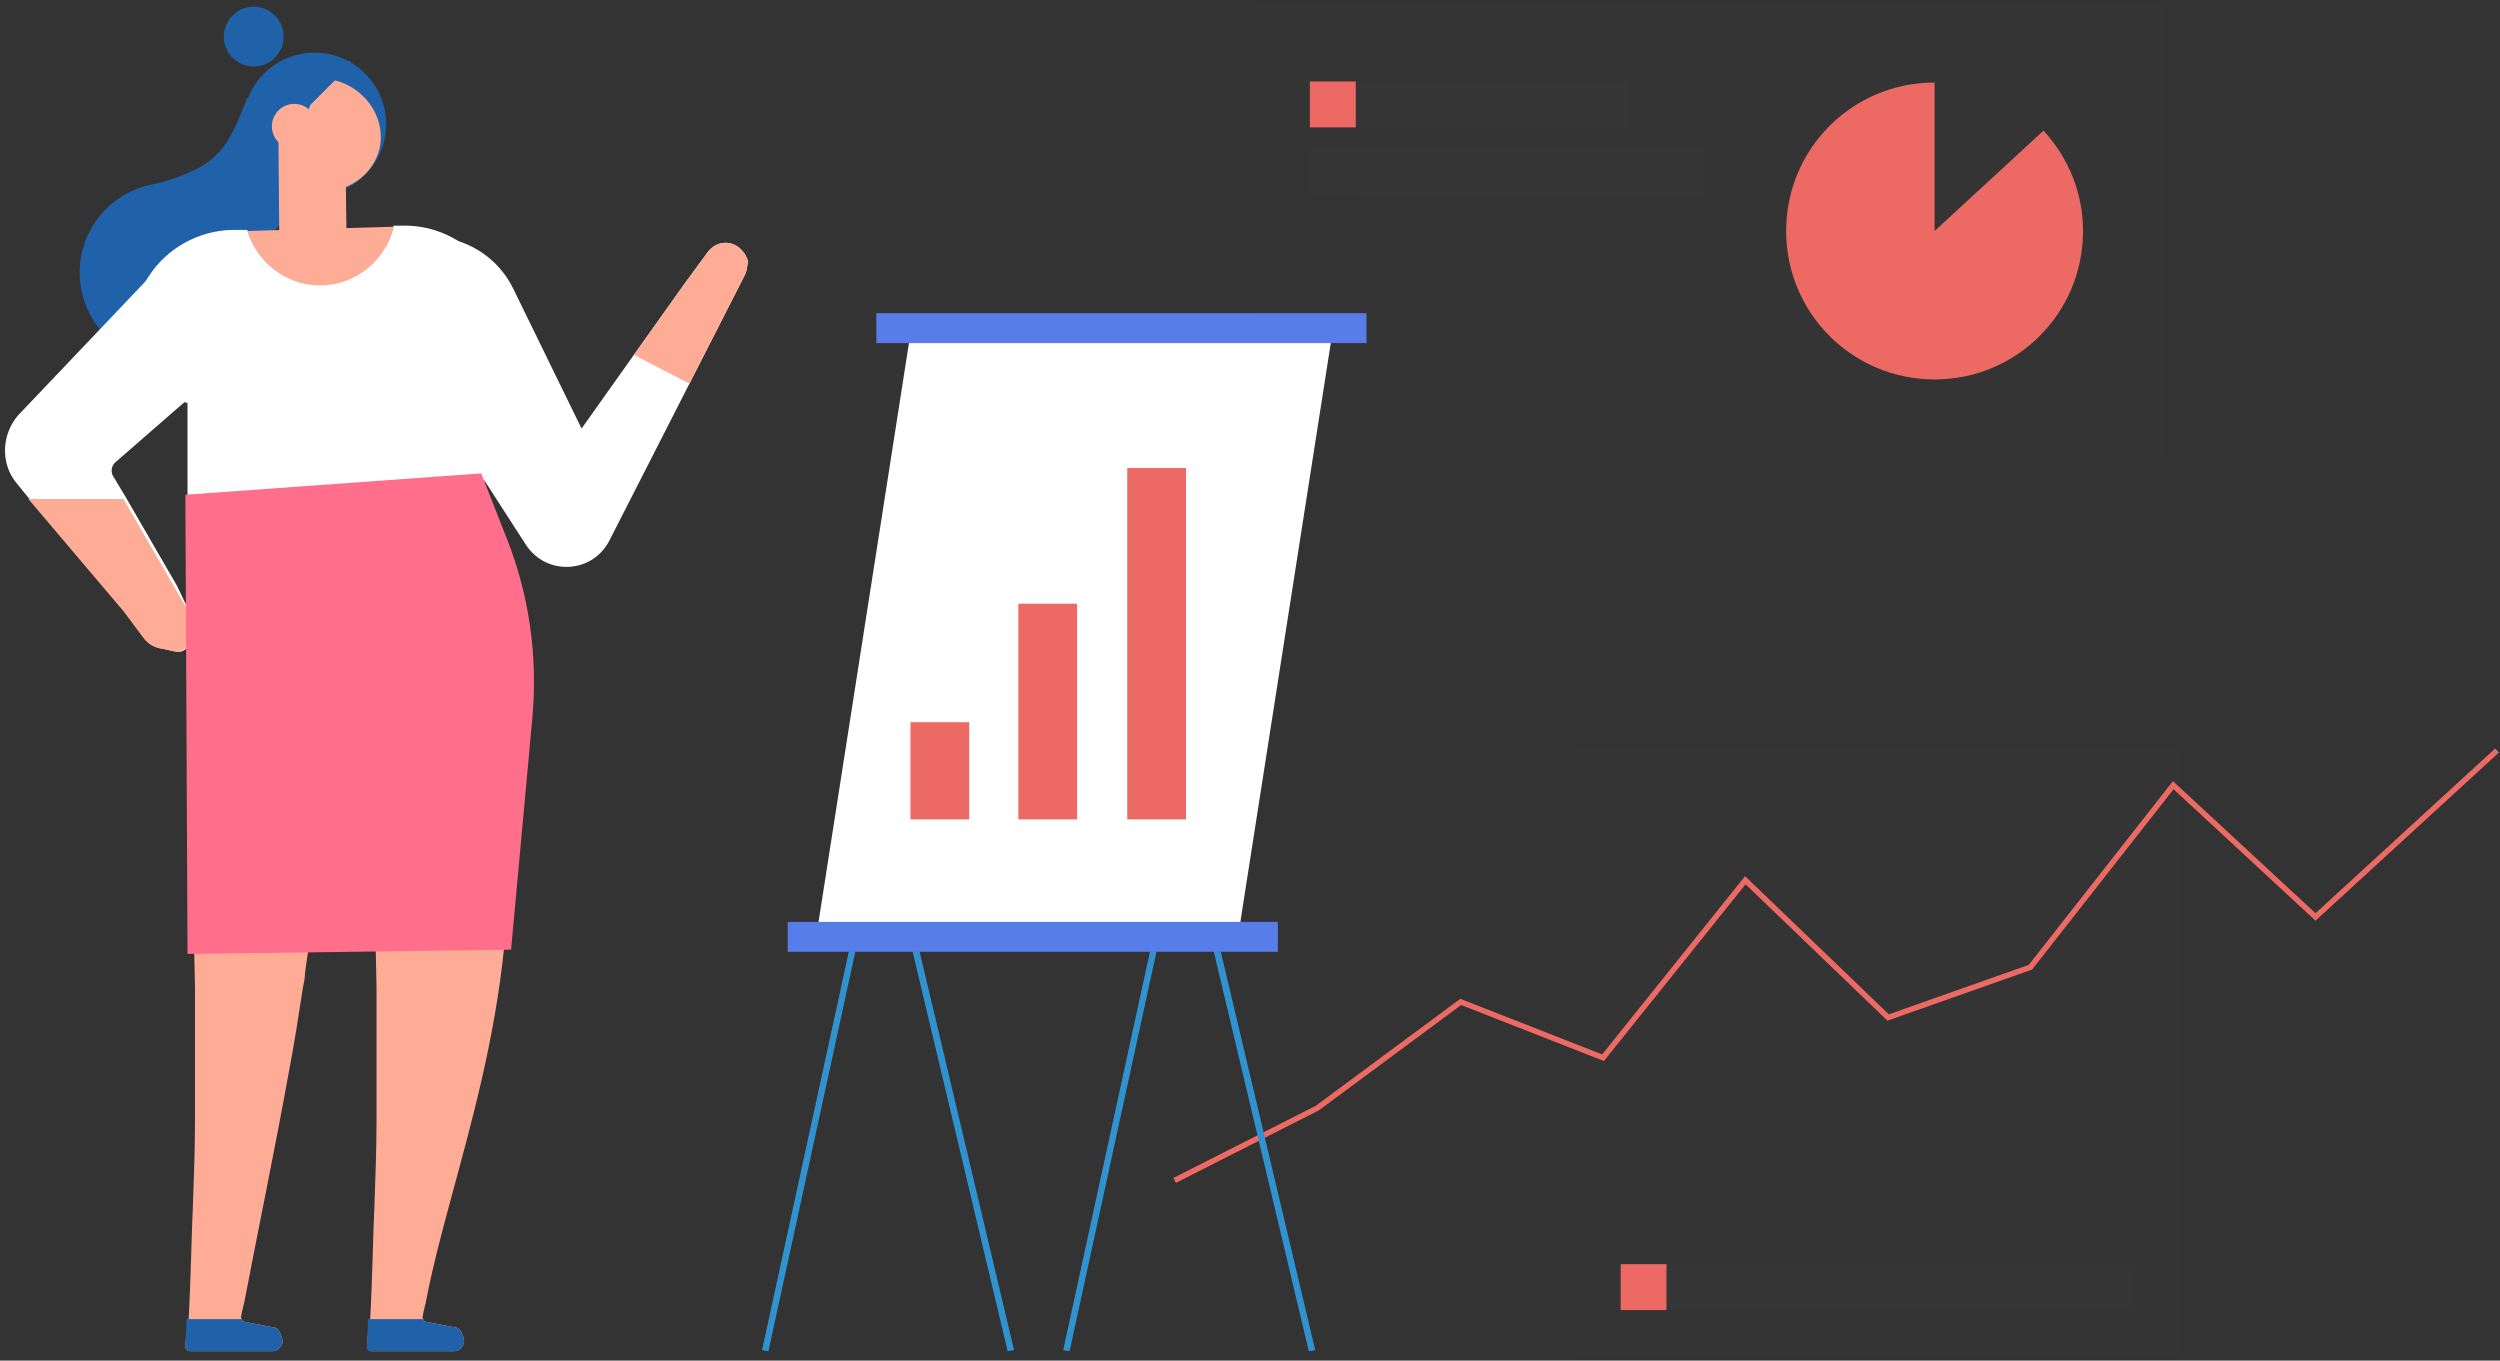
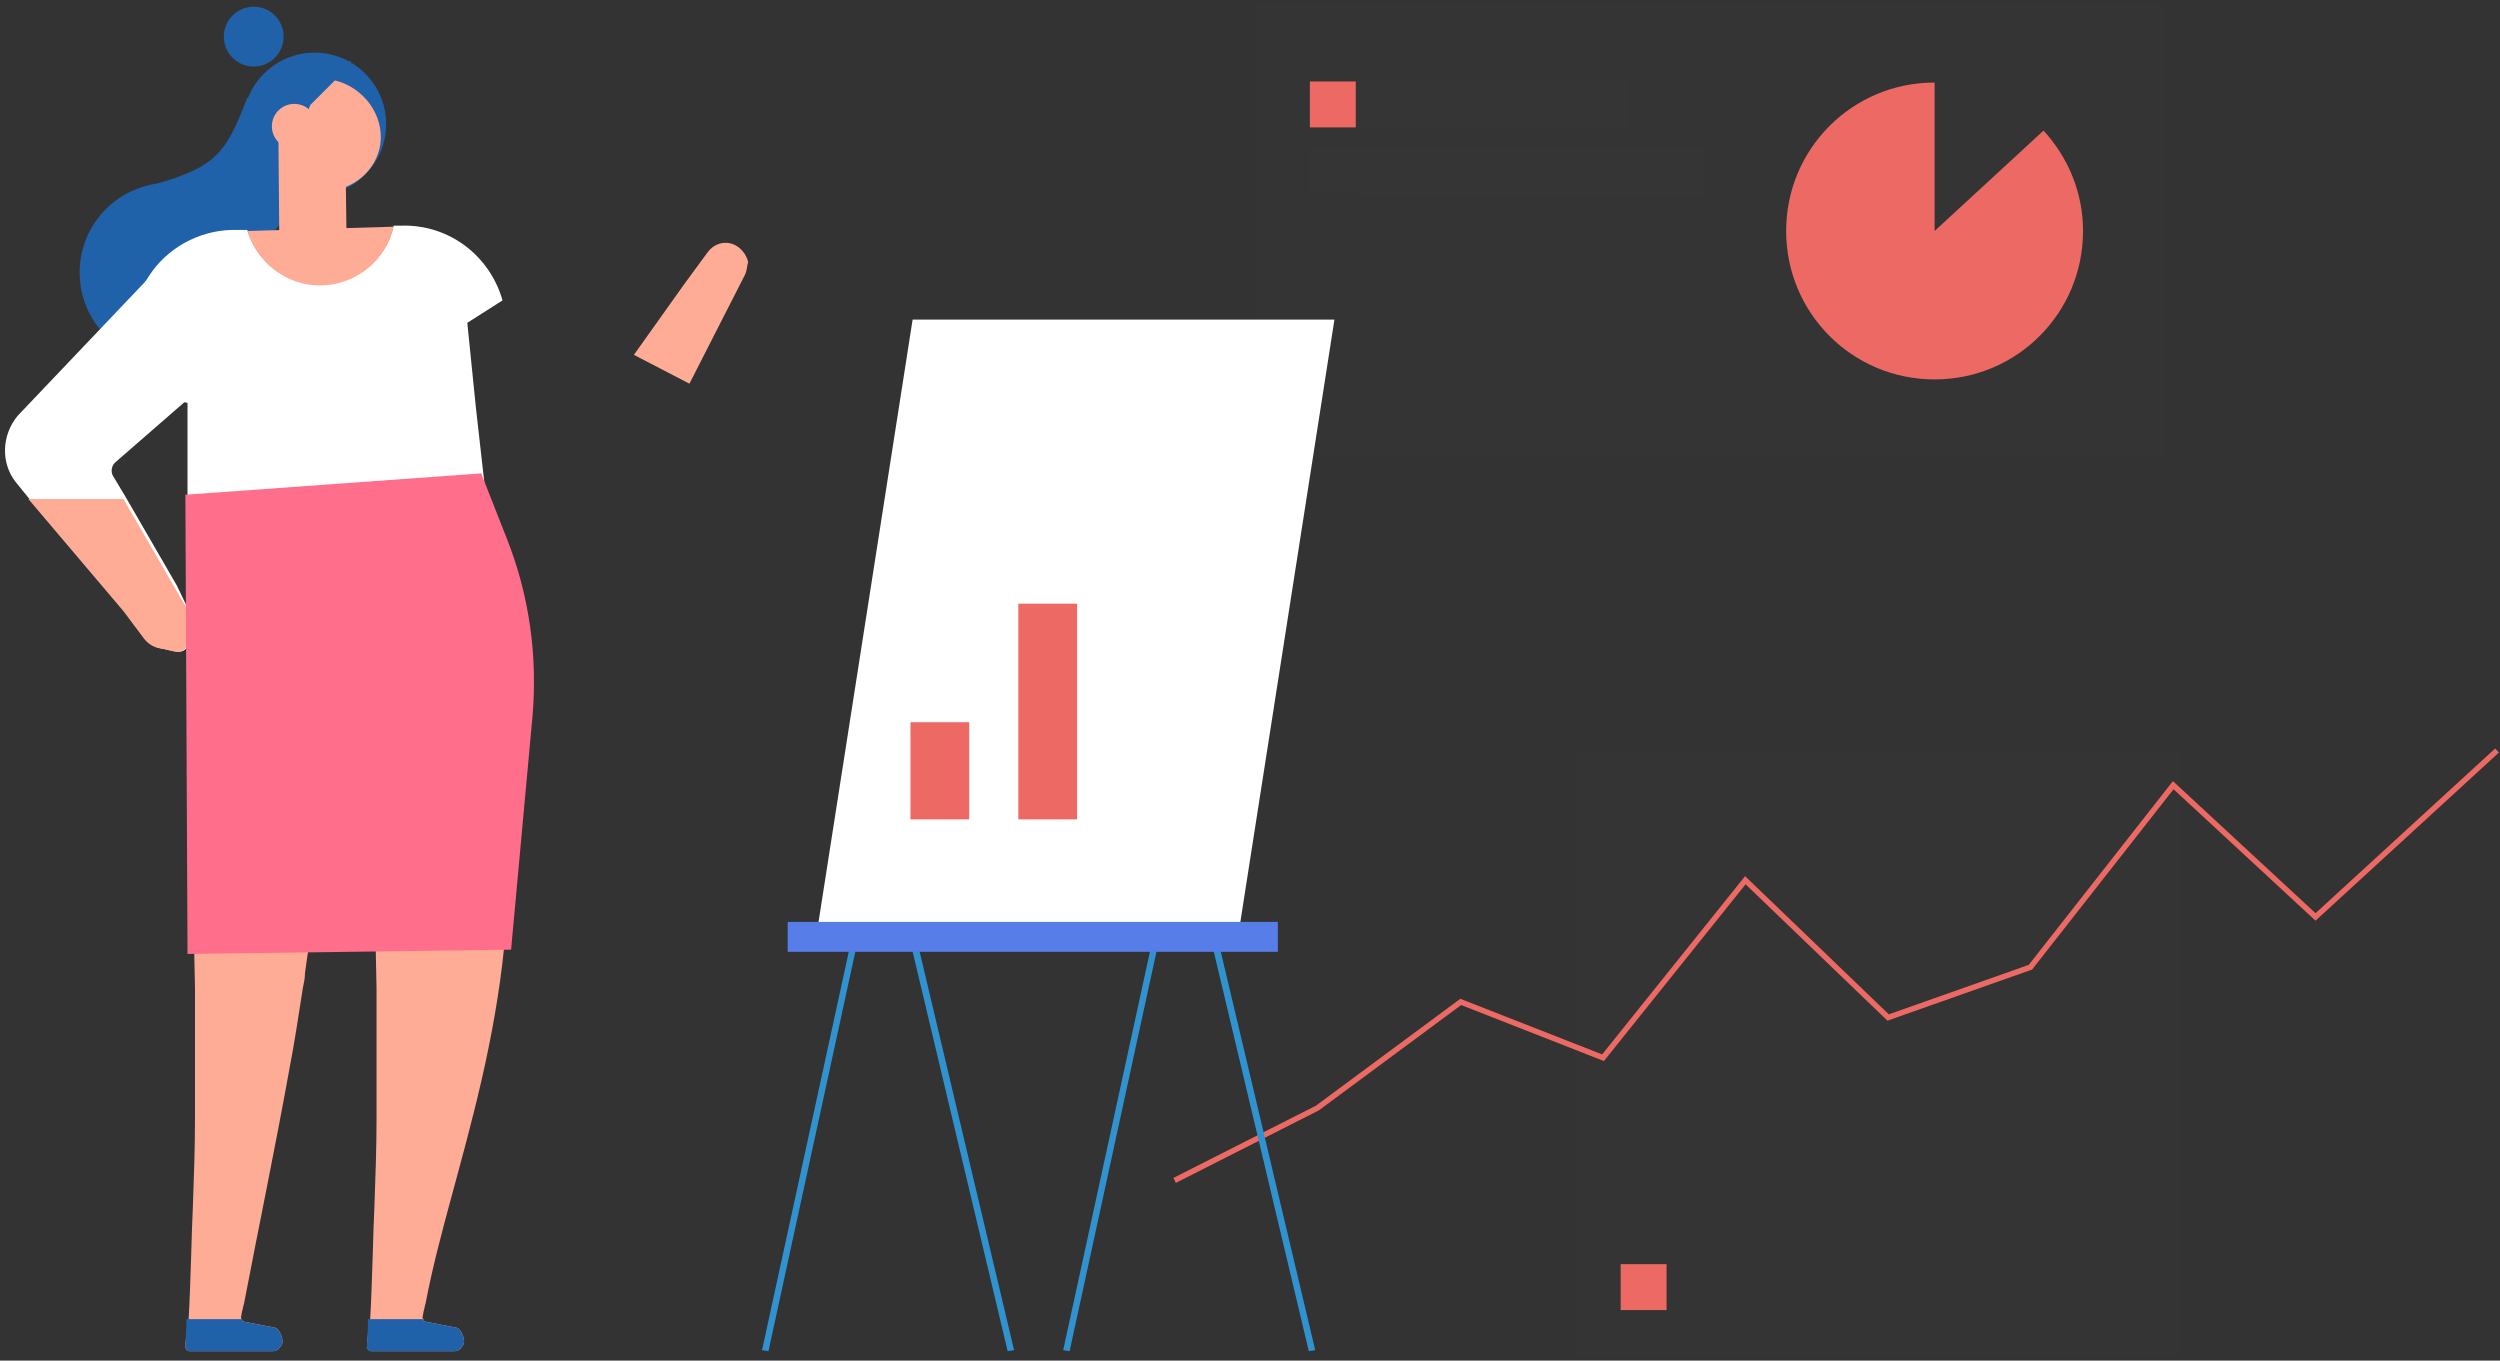
<svg xmlns="http://www.w3.org/2000/svg" width="452px" height="246px" viewBox="0 0 452 246" version="1.1">
  <rect x="0" y="0" width="452" height="246" fill="#333333" stroke="none" />
  <title>illus</title>
  <desc>Created with Sketch.</desc>
  <defs />
  <g id="Welcome" stroke="none" stroke-width="1" fill="none" fill-rule="evenodd">
    <g id="id-246-odc-product-document-copy" transform="translate(-266, -1612)">
      <g id="illus" transform="translate(266.5, 1612.603)">
        <rect id="Rectangle-path" fill="#454444" fill-rule="nonzero" opacity="0.05" x="284.211" y="135.087" width="109.474" height="109.474" />
        <polyline id="Shape" stroke="#EC6964" points="211.872 212.815 237.691 199.724 263.6 180.542 289.328 190.633 315.056 158.541 340.874 183.36 366.602 174.269 392.42 141.359 418.148 165.178 450.967 135.087" />
        <rect id="Rectangle-path" fill="#454444" fill-rule="nonzero" opacity="0.05" x="226.671" y="0.032" width="164.115" height="82.057" />
        <g id="Group" fill-rule="nonzero">
          <circle id="Oval" fill="#2062A9" transform="translate(30.121, 48.671) rotate(-8.349) translate(-30.121, -48.671) " cx="30.121" cy="48.671" r="16.218" />
          <path d="M61.012,33.82 C50.393,37.875 48.076,39.613 44.408,53.321 L24.714,33.434 C38.422,29.959 40.16,27.642 44.214,17.023 L61.012,33.82 Z" id="Shape" fill="#2062A9" />
          <g id="New_Symbol_29_1_" transform="translate(65.646, 126.497)">
            <path d="M0.193,116.425 C0.193,116.811 0.579,117.197 0.965,117.197 L16.025,117.197 C16.411,117.197 16.991,117.004 17.184,116.618 C17.57,116.232 17.763,115.846 17.763,115.46 C17.763,114.687 17.184,113.143 16.411,112.95 L10.426,111.791 C10.619,111.791 10.426,111.598 10.426,111.405 C10.233,111.212 10.233,111.212 10.233,111.212 L10.426,110.053 C10.619,109.474 10.619,109.088 10.812,108.509 C15.253,84.76 28.575,55.027 25.293,16.605 C24.907,11.971 24.135,-10.04 15.253,5.985 C14.867,6.565 14.095,5.213 13.708,5.02 C13.515,5.02 13.515,4.827 13.515,4.827 C13.515,4.827 13.322,4.827 13.129,4.634 C11.778,4.055 10.619,3.475 9.268,3.089 C9.268,3.089 7.723,2.703 7.53,2.703 C6.565,2.51 5.599,2.51 4.634,2.317 C4.055,2.317 3.282,2.124 2.703,2.124 C1.738,2.124 0.965,2.896 0.965,3.862 C0.965,9.654 1.158,15.446 1.352,21.238 C1.352,23.941 1.545,26.645 1.545,29.348 C1.738,36.684 1.738,44.214 1.931,51.551 C1.931,58.502 1.931,68.542 1.931,75.3 C1.931,80.513 1.738,85.726 1.545,91.132 C1.352,94.607 1.158,105.033 0.772,111.598 C0.386,113.722 0.193,115.46 0.193,116.425 Z" id="Shape" fill="#FEAC96" />
            <path d="M0.193,116.425 C0.193,116.811 0.579,117.197 0.965,117.197 L16.025,117.197 C16.411,117.197 16.991,117.004 17.184,116.618 C17.57,116.232 17.763,115.846 17.763,115.46 C17.763,114.687 17.184,113.143 16.411,112.95 L10.426,111.791 C10.619,111.791 10.426,111.598 10.426,111.405 L0.386,111.405 C0.386,113.722 0.193,115.46 0.193,116.425 Z" id="Shape" fill="#2062A9" />
          </g>
          <path d="M33.016,242.922 C33.016,243.308 33.402,243.694 33.788,243.694 L48.848,243.694 C49.234,243.694 49.814,243.501 50.007,243.115 C50.393,242.729 50.586,242.342 50.586,241.956 C50.586,241.184 50.007,239.639 49.234,239.446 L43.249,238.288 C43.442,238.288 43.249,238.095 43.249,237.902 C43.056,237.709 43.056,237.709 43.056,237.709 L43.249,236.55 C43.442,235.971 43.442,235.585 43.635,235.006 C46.338,220.911 49.234,207.01 51.744,193.108 C52.71,188.088 53.482,183.068 54.254,178.048 C54.447,177.083 54.641,176.31 54.641,175.345 C55.027,172.256 55.606,169.36 55.799,166.27 C55.799,166.077 55.799,165.884 55.799,165.691 C55.992,163.954 56.185,162.409 56.378,160.671 C56.378,160.285 56.378,159.899 56.571,159.513 C56.764,157.582 56.957,155.651 57.151,153.721 C57.344,151.597 57.537,149.473 57.73,147.349 C57.73,146.77 57.73,143.874 57.923,143.294 C57.923,142.908 57.923,142.715 57.923,142.329 C57.923,142.329 57.923,142.136 58.116,142.136 L58.116,138.274 C57.923,138.274 57.923,138.081 57.73,138.081 C56.764,138.468 57.344,137.695 57.537,137.309 C54.447,134.992 51.358,134.799 48.076,132.482 C47.497,132.096 46.917,131.71 46.531,131.517 C46.338,131.517 46.338,131.324 46.338,131.324 C46.338,131.324 46.145,131.324 45.952,131.131 C44.601,130.551 43.442,129.972 42.091,129.586 C42.091,129.586 40.546,129.2 40.353,129.2 C39.388,129.007 38.422,129.007 37.457,128.814 C36.878,128.814 36.105,128.621 35.526,128.621 C34.561,128.621 33.788,129.393 33.788,130.358 C33.788,136.151 33.981,141.943 34.174,147.735 C34.174,150.438 34.368,153.141 34.368,155.844 C34.561,163.181 34.561,170.711 34.754,178.048 C34.754,184.999 34.754,195.039 34.754,201.796 C34.754,207.01 34.561,212.223 34.368,217.629 C34.174,221.104 33.981,231.53 33.595,238.095 C33.209,240.219 33.016,241.956 33.016,242.922 Z" id="Shape" fill="#FEAC96" />
          <path d="M33.016,242.922 C33.016,243.308 33.402,243.694 33.788,243.694 L48.848,243.694 C49.234,243.694 49.814,243.501 50.007,243.115 C50.393,242.729 50.586,242.342 50.586,241.956 C50.586,241.184 50.007,239.639 49.234,239.446 L43.249,238.288 C43.442,238.288 43.249,238.095 43.249,237.902 L33.209,237.902 C33.209,240.219 33.016,241.956 33.016,242.922 Z" id="Shape" fill="#2062A9" />
-           <path d="M134.188,49.073 L109.667,97.149 C106.578,103.135 98.276,103.521 94.607,97.922 L62.557,48.301 L67.963,44.826 C76.458,39.419 87.85,42.509 92.29,51.583 L104.647,76.876 L114.108,63.554 L123.183,50.811 L127.43,45.019 C128.975,42.895 131.871,42.702 133.609,44.633 C134.188,45.212 134.574,45.984 134.767,46.756 C134.574,47.336 134.574,48.301 134.188,49.073 Z" id="Shape" fill="#FFFFFF" />
          <g transform="translate(0, 46.338)" id="Shape">
            <path d="M33.788,63.747 C34.754,65.678 34.754,67.995 33.595,69.732 C32.437,71.663 31.085,70.698 28.768,70.312 C27.417,70.119 26.258,69.346 25.486,68.188 L22.011,63.554 L4.827,43.281 L2.317,40.192 C-0.386,36.716 -0.193,31.696 2.703,28.221 L28.961,0.611 C30.892,1.19 32.823,1.77 34.754,2.349 C36.491,2.928 38.036,3.507 39.581,4.087 C39.967,4.28 40.546,4.473 40.932,4.666 C41.125,4.859 42.091,5.438 42.284,5.438 C42.863,5.824 43.635,6.403 44.214,6.79 C44.408,6.79 44.408,6.983 44.601,6.983 C44.601,6.983 44.794,7.176 44.794,7.176 C45.952,8.527 47.111,9.879 48.076,11.23 C48.269,11.423 48.269,11.617 48.462,11.617 C48.462,11.617 48.462,11.81 48.655,12.003 L20.273,36.716 C19.694,37.296 19.501,38.261 19.887,39.033 L22.204,42.895 L31.471,58.92 L33.788,63.747 Z" fill="#FFFFFF" />
            <path d="M33.402,69.732 C32.244,71.663 30.892,70.698 28.575,70.312 C27.224,70.119 26.065,69.346 25.293,68.188 L21.818,63.554 L4.634,43.281 L21.818,43.281 L31.085,59.306 L33.788,63.94 C34.754,65.678 34.754,67.995 33.402,69.732 Z" fill="#FEAC96" />
          </g>
          <g transform="translate(14.449, 39.613)" id="Shape">
            <path d="M69.539,18.149 L75.911,14.095 C73.594,5.985 66.257,0.386 57.762,0.579 L57.569,0.579 L56.217,0.579 C54.866,6.758 49.459,11.198 42.895,11.198 C36.716,11.198 31.503,7.144 29.766,1.352 L27.449,1.352 L26.87,1.352 C20.884,1.545 15.285,4.634 12.003,9.654 L0.032,28.189 L18.953,32.63 L18.953,76.265 L75.911,76.265 L71.084,33.402 L69.539,18.149 Z" fill="#FFFFFF" />
            <path d="M42.895,11.391 C49.459,11.391 54.866,6.758 56.217,0.772 L29.766,1.545 C31.503,7.144 36.716,11.391 42.895,11.391 Z" fill="#FEAC96" />
          </g>
          <path d="M33.016,88.847 L33.402,171.87 L91.904,171.097 L95.766,129.007 C96.731,118.001 95.187,106.996 91.132,96.763 L86.498,84.985 L33.016,88.847 Z" id="Shape" fill="#FF6E8B" />
          <path d="M134.188,49.073 L124.148,68.767 L114.108,63.554 L123.183,50.811 L127.43,45.019 C128.975,42.895 131.871,42.702 133.609,44.633 C134.188,45.212 134.574,45.984 134.767,46.756 C134.574,47.336 134.574,48.301 134.188,49.073 Z" id="Shape" fill="#FEAC96" />
          <polygon id="Shape" fill="#3093D0" points="181.685 243.694 159.095 148.701 138.436 243.694 137.277 243.501 159.095 143.294 182.843 243.501" />
          <polygon id="Shape" fill="#3093D0" points="236.132 243.694 213.542 148.701 192.883 243.694 191.725 243.501 213.542 143.294 237.291 243.501" />
          <polygon id="Shape" fill="#FFFFFF" points="223.003 170.904 146.738 170.904 164.501 57.182 240.766 57.182" />
-           <rect id="Rectangle-path" fill="#577DE8" x="157.936" y="56.024" width="88.622" height="5.406" />
          <rect id="Rectangle-path" fill="#577DE8" x="141.911" y="166.077" width="88.622" height="5.406" />
          <g transform="translate(164.115, 84.02)" fill="#EC6964" id="Rectangle-path">
            <rect x="19.501" y="24.521" width="10.619" height="39.001" />
            <rect x="0" y="45.952" width="10.619" height="17.57" />
-             <rect x="39.194" y="0" width="10.619" height="63.522" />
          </g>
          <circle id="Oval" fill="#2062A9" cx="56.378" cy="21.85" r="12.936" />
          <path d="M68.349,24.553 C68.156,29.38 64.101,33.434 59.274,33.82 C56.764,34.013 54.447,33.241 52.517,31.889 C50.007,30.152 48.462,27.063 48.462,23.78 C48.462,18.374 52.903,13.74 58.502,13.74 C58.695,13.74 58.888,13.74 59.081,13.74 C64.294,14.513 68.542,19.146 68.349,24.553 Z" id="Shape" fill="#FEAC96" />
          <path d="M62.943,10.458 C61.784,10.458 60.433,10.072 59.274,9.879 C58.695,10.072 58.116,10.265 57.537,10.265 C57.151,10.265 56.571,10.265 56.378,10.072 L51.744,13.354 C48.269,15.285 45.952,18.953 45.952,23.201 C45.952,26.483 47.497,29.573 49.621,31.503 C50.2,32.083 49.041,33.82 49.621,34.206 L55.606,18.374 L62.557,11.423 C62.75,11.037 61.591,12.196 61.784,11.81 C61.784,11.81 63.136,10.458 62.943,10.458 Z" id="Shape" fill="#2062A9" />
          <circle id="Oval" fill="#FEAC96" cx="52.71" cy="22.236" r="4.055" />
          <polygon id="Shape" fill="#FEAC96" points="49.814 21.077 50.007 43.667 62.171 43.86 61.977 28.8" />
          <circle id="Oval" fill="#2062A9" cx="45.373" cy="6.017" r="5.406" />
        </g>
        <path d="M349.275,41.157 L349.275,14.32 C334.408,14.32 322.437,26.29 322.437,41.157 C322.437,56.024 334.408,67.995 349.275,67.995 C364.142,67.995 376.112,56.024 376.112,41.157 C376.112,34.206 373.409,27.835 368.968,23.008 L349.275,41.157 Z" id="Shape" fill="#EC6964" fill-rule="nonzero" />
        <g id="Group" transform="translate(235.553, 13.515)" fill-rule="nonzero">
          <rect id="Rectangle-path" fill="#EC6964" x="0.772" y="0.611" width="8.302" height="8.302" />
          <rect id="Rectangle-path" fill="#454444" opacity="0.1" x="9.075" y="0.611" width="49.234" height="8.302" />
          <rect id="Rectangle-path" fill="#454444" opacity="0.1" x="9.075" y="12.775" width="62.943" height="8.302" />
          <rect id="Rectangle-path" fill="#454444" opacity="0.05" x="0.772" y="12.775" width="8.302" height="8.302" />
        </g>
        <g id="Group" transform="translate(292.482, 227.152)" fill-rule="nonzero">
          <rect id="Rectangle-path" fill="#EC6964" x="0.032" y="0.804" width="8.302" height="8.302" />
-           <rect id="Rectangle-path" fill="#454444" opacity="0.1" x="8.141" y="0.804" width="84.76" height="8.302" />
        </g>
      </g>
    </g>
  </g>
</svg>